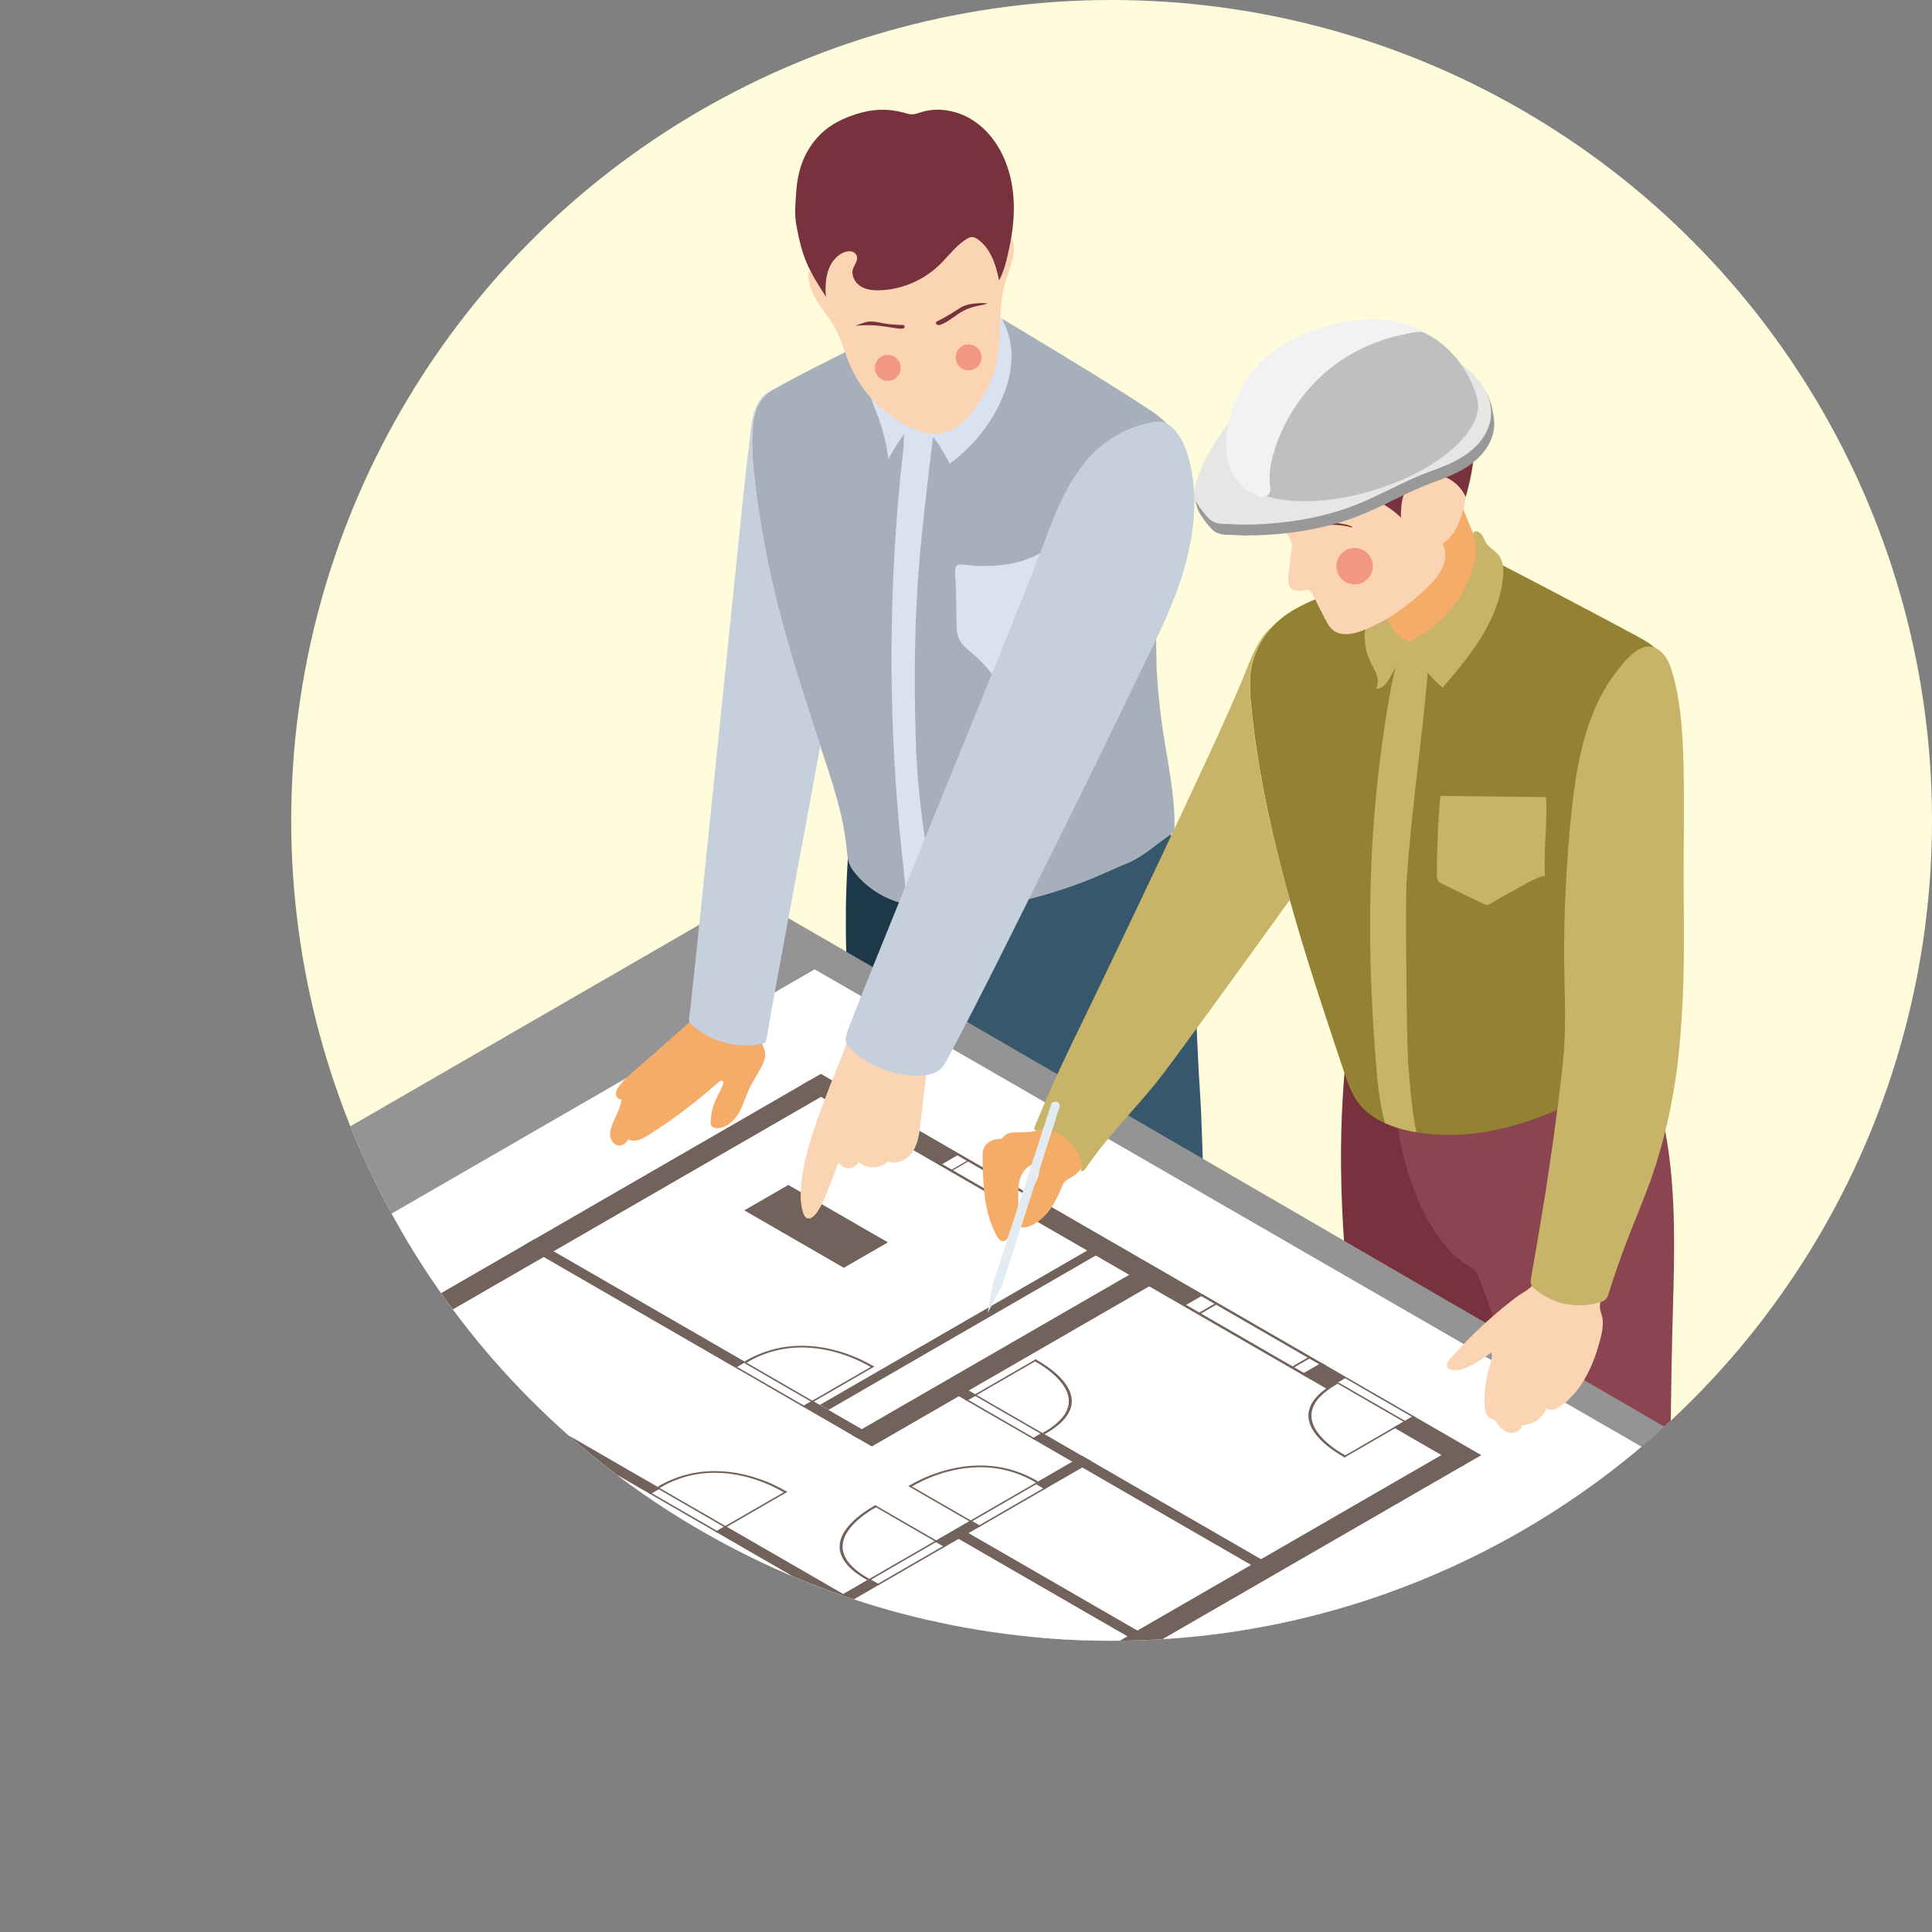
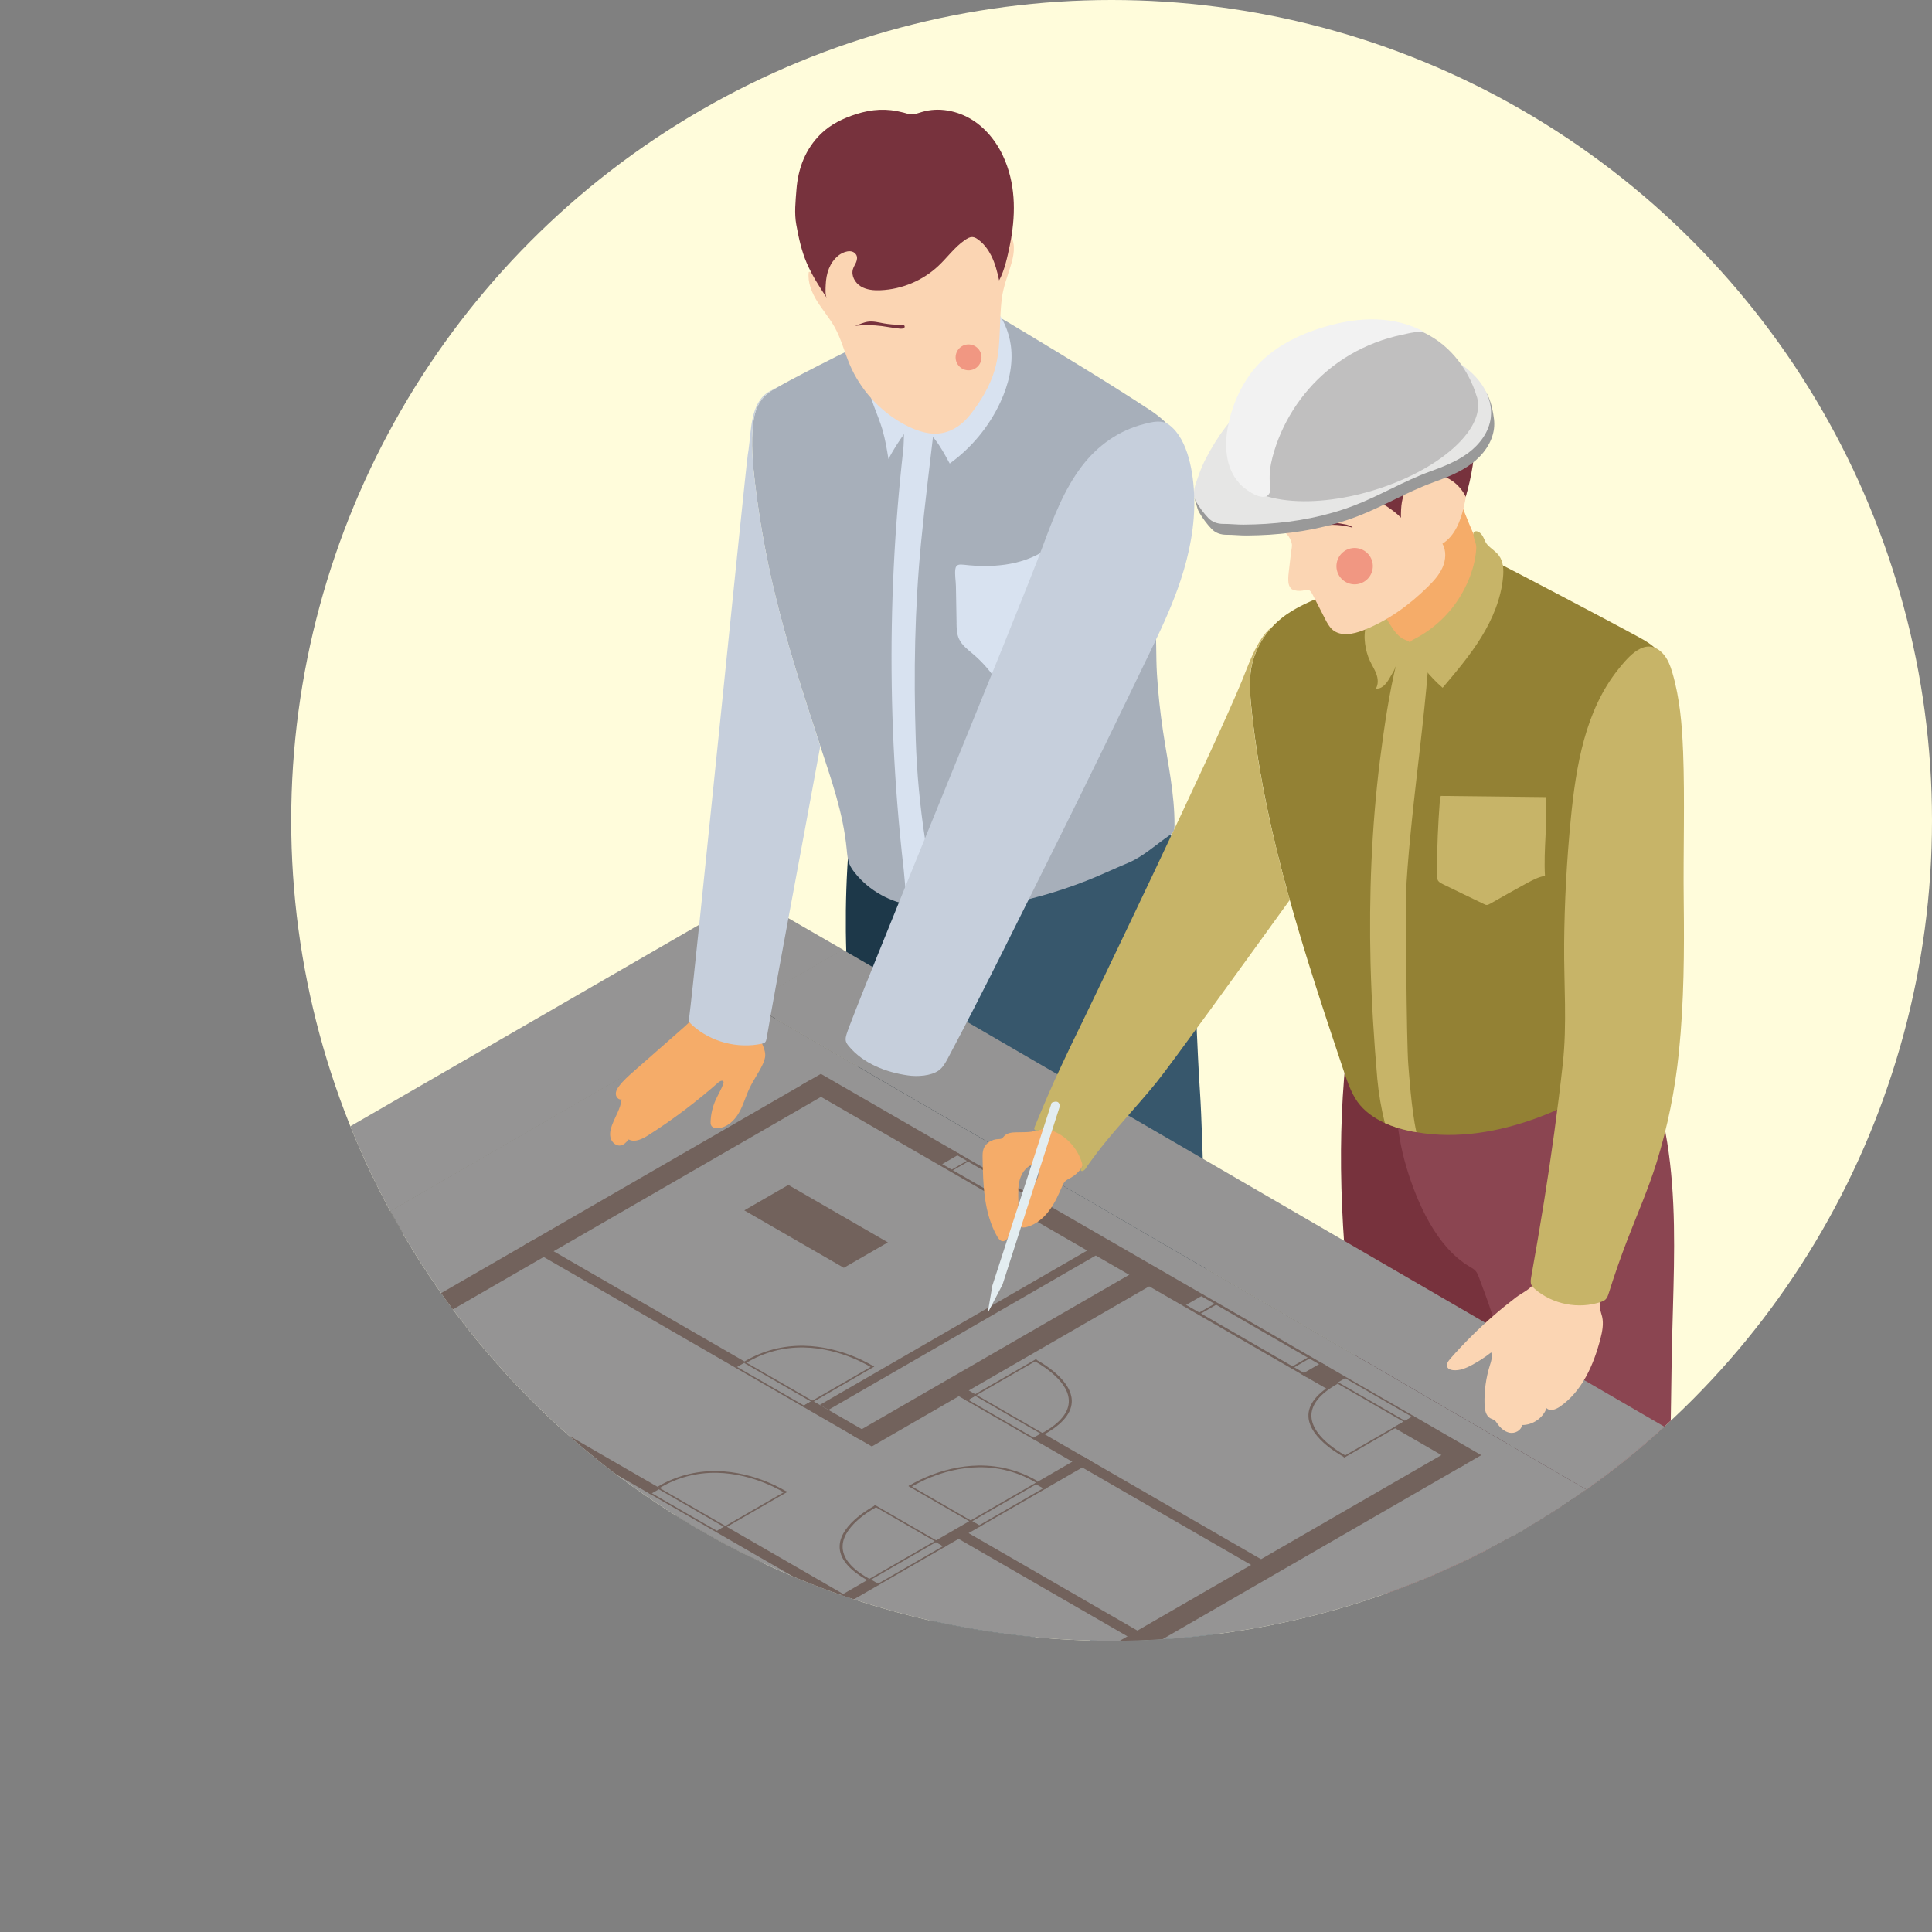
<svg xmlns="http://www.w3.org/2000/svg" id="b" data-name="レイヤー_2" viewBox="0 0 45.345 45.345">
  <rect x="0" y="0" width="45.345" height="45.345" fill="#808080" stroke="none" />
  <defs>
    <style>
      .e {
        fill: #f5ac69;
      }

      .f {
        fill: #938134;
      }

      .g {
        fill: #e6e6e5;
      }

      .h {
        fill: #72625c;
      }

      .i {
        fill: #c7b468;
      }

      .j {
        fill: #fff;
      }

      .k {
        fill: #77323d;
      }

      .l {
        fill: none;
      }

      .m {
        fill: #a7afba;
      }

      .n {
        fill: #f2f2f2;
      }

      .o {
        fill: #c6cfdc;
      }

      .p {
        fill: #e3edf1;
      }

      .q {
        fill: #c0bfbf;
      }

      .r {
        fill: #1d3849;
      }

      .s {
        fill: #eee1db;
      }

      .t {
        fill: #8b4551;
      }

      .u {
        fill: #fffcdb;
      }

      .v {
        fill: #333;
      }

      .w {
        fill: #595959;
      }

      .x {
        clip-path: url(#d);
      }

      .y {
        fill: #999;
      }

      .z {
        fill: #959494;
      }

      .aa {
        fill: #d8e2f0;
      }

      .ab {
        fill: #fbd5b3;
      }

      .ac {
        fill: #37576c;
      }

      .ad {
        fill: #f19782;
      }
    </style>
    <clipPath id="d">
      <circle class="l" cx="26.09" cy="19.255" r="19.255" />
    </clipPath>
  </defs>
  <g id="c" data-name="レイヤー_2">
    <g>
      <circle class="u" cx="26.09" cy="19.255" r="19.255" />
      <g class="x">
        <g>
          <g>
            <g>
              <path class="ac" d="M23.931,45.3c.022.204.08.423.242.536.224.156.51.194.783.187.647-.016,1.286-.261,1.777-.683.491-.422.83-1.016.943-1.653.02-.111.033-.225.073-.331.1-.267.333-.453.48-.692.091-.148.157-.31.196-.479.038-.166.029-.312.024-.477-.009-.313-.101-.623-.266-.889.009.014-.028.118-.035.136-.011.029-.023.043-.046.062-.068.055-.157.099-.241.124-.08.024-.12.043-.166.111-.047.069-.115.131-.178.185-.129.112-.279.201-.44.259-.187.067-.388.092-.586.075-.138-.012-.427-.04-.516-.163-.114.17-.227.341-.34.512-.282.427-.559.859-.816,1.301-.128.221-.252.445-.369.672-.044.086-.09.256-.174.31-.076.049-.212-.061-.169-.145-.133.26-.197.555-.189.847.002.06.005.127.012.195Z" />
              <path class="aa" d="M23.98,44.656c-.024.214.015.417.194.541.224.156.51.194.783.187.647-.016,1.286-.261,1.777-.683.491-.422.83-1.016.943-1.653.02-.111.033-.225.073-.331.085-.228.281-.395.417-.597.181-.27.252-.613.192-.933-.06-.32-.249-.614-.516-.8-.159.308-.438.553-.765.67-.187.067-.388.092-.586.075-.138-.012-.427-.04-.516-.163-.657.984-1.316,1.974-1.799,3.055-.075.168-.171.406-.197.632Z" />
            </g>
            <g>
              <path class="r" d="M24.49,39.672c-.035.001-.069-.024-.091-.053-.025-.033-.042-.073-.069-.104-.074-.084-.155-.056-.237-.024-.095.038-.123.034-.231-.011-.14-.058-.289-.096-.436-.131-.252-.06-.51-.11-.768-.091-.258.019-.519.114-.695.305l-.05.129c-.519.703-1.176,1.296-1.877,1.818-.079.059-.159.117-.238.178-.051.04-.145.155-.208.166-.102.018-.268-.219-.189-.309-.441.505-.592,1.718.225,1.932.423.111.877.09,1.296-.038.419-.128.802-.36,1.125-.655.243-.222.451-.478.67-.723.089-.099.183-.2.298-.268.12-.07.243-.064.378-.079.275-.031.554-.085.803-.212.16-.082.4-.223.493-.386.124-.219.137-.54.122-.784-.009-.143-.034-.285-.075-.422-.024-.078-.161-.289-.15-.358-.008.05-.03.106-.079.118-.005.001-.01.002-.015.002Z" />
              <path class="aa" d="M24.499,39.162c-.096-.202-.213-.386-.333-.531,0,.072-.001.148-.032.213-.07.144-.165.086-.274.041-.14-.058-.289-.096-.436-.131-.252-.06-.51-.11-.768-.091-.258.019-.519.114-.695.305l-.05.129c-.519.703-1.176,1.296-1.877,1.818-.263.196-.54.389-.718.664-.133.205-.219.473-.216.719.005.318.231.507.524.584.423.111.877.09,1.296-.038.419-.128.802-.36,1.125-.655.243-.222.451-.478.67-.723.089-.099.183-.2.298-.268.12-.07.243-.064.378-.079.357-.041.723-.122,1.007-.34.08-.061.153-.134.201-.223.217-.407.111-.944-.102-1.393Z" />
            </g>
            <path class="r" d="M24.33,25.451c-.085-.872-.229-1.738-.272-2.613-.231.247-.653.084-.896-.152-.892-.869-.851-2.338-1.568-3.356-.195-.276-.541-.491-.886-.485-.18.003-.306.121-.458.021-.134-.088-.188-.315-.167-.462-.189,1.308-.262,2.632-.22,3.953.01.313.03.624.057.935.047.525.116,1.048.197,1.568.221,1.414.472,2.798.769,4.196.076.36.121.727.167,1.091.068.546.125,1.093.18,1.641.063.636.122,1.273.179,1.91.057.636.111,1.271.164,1.907.046.544.3,3.02.32,3.249.01.12.018.239.026.359.009.137.183.197.294.241.563.221,1.23.156,1.741-.168.126-.08.246-.178.322-.306.016-.028.031-.057.036-.088.006-.034 0-.069-.005-.103-.019-.117-.036-2.48-.032-2.99.004-.591.008-1.183.012-1.774.02-2.849.317-5.731.04-8.573Z" />
            <path class="ac" d="M28.335,30.639c-.042-.552-.095-3.894-.171-5.01-.075-1.1-.085-2.202-.198-3.304-.156-1.524-.469-3.042-1.059-4.456-.062.455-.086.828-.379,1.183-.282.341-.594.658-.957.914-.522.368-1.155.603-1.792.569-.176-.009-.558.058-.709-.007-.109-.047-.284-.448-.225-.56-.213.407-.282.874-.326,1.332-.072.76-.05,1.524-.009,2.285.027.49.04,1.021.315,1.447.124.192.295.35.427.538.153.217.255.457.369.696.334.704.577,1.448.76,2.205.519,2.142.598,4.348.828,6.531.057.54.116,1.08.174,1.619.071.656.142,1.312.209,1.968.082.79.14,1.576.217,2.367.01.103.021.211.074.3.07.118.2.185.33.228.307.103.644.104.959.03s.61-.223.875-.41c.067-.048.135-.1.174-.172.057-.104.046-.225.056-.338.01-.113.664-6.219.156-9.128-.047-.269-.078-.546-.099-.826Z" />
            <path class="m" d="M18.404,9.002c-.086.048-.171.097-.257.145-.299.17-.43.443-.469.78-.055.472-.013.949.043,1.42.1.832.246,1.658.438,2.473.291,1.237.687,2.446,1.082,3.654.267.816.55,1.602.632,2.465.012.121.021.244.069.355.03.069.074.132.121.191.337.423.846.704,1.383.769.304.037.598.105.909.107.345.002.689-.039,1.028-.098.726-.124,1.439-.324,2.124-.594.33-.13.652-.284.977-.419.338-.141.657-.433.96-.641.035-.024.071-.049.093-.086.026-.044.028-.098.029-.149.005-.743-.159-1.475-.269-2.21-.067-.445-.115-.892-.143-1.341-.027-.43-.003-.869-.05-1.294-.044-.409.056-.873.122-1.278.073-.455.175-.905.308-1.346.051-.167.106-.334.15-.503.105-.406.108-.886-.127-1.25-.127-.197-.361-.393-.557-.522-.956-.628-1.936-1.219-2.915-1.81-.29-.175-.58-.35-.877-.51-.149-.08-.251-.135-.425-.13-.151.005-.3.041-.446.08-.381.102-.756.227-1.124.368-.71.272-2.562,1.235-2.808,1.374Z" />
            <path class="aa" d="M21.414,21.931c.26.04.525.052.788.033-.12.008-.458-2.057-.49-2.26-.12-.778-.194-1.562-.219-2.349-.05-1.543-.025-3.078.124-4.615.092-.945.213-1.887.321-2.83.011-.092.021-.188-.011-.275-.114-.314-.487-.11-.605.081-.135.22-.094.588-.122.836-.104.921-.179,1.845-.224,2.771-.09,1.851-.062,3.708.085,5.556.041.51.09,1.02.149,1.529.016.143.124,1.511.203,1.523Z" />
            <path class="aa" d="M20.711,10.089c.067.223.104.454.141.684.228-.428.52-.822.864-1.165-.283-.053-.533-.257-.642-.524-.041-.101-.064-.21-.115-.306-.101-.19-.627-.509-.681-.137-.018.119.063.237.084.353.032.179.08.35.143.521.07.19.149.378.207.572Z" />
            <path class="aa" d="M22.29,10.88c.506-.365.918-.861,1.183-1.426.197-.42.315-.89.251-1.35-.047-.335-.19-.655-.409-.913.016.263-.054.524-.143.772-.113.316-.26.622-.467.885-.207.264-.477.484-.791.6-.05.019-.102.035-.148.062-.108.065-.165.201-.18.323-.017.133.088.192.176.276.228.217.38.497.528.77Z" />
            <path class="ab" d="M23.276,4.074c.05.1.095.202.136.306.12.299.264.558.245.89-.003.055-.008.111.01.163.013.037.037.069.057.104.123.212.067.479-.006.713-.076.245-.169.488-.203.743-.074.557-.01,1.135-.167,1.682-.11.382-.323.733-.566,1.045-.191.245-.446.431-.764.456-.286.022-.587-.098-.832-.235-.552-.309-.997-.805-1.244-1.387-.122-.288-.198-.596-.349-.87-.119-.214-.282-.401-.412-.609-.13-.208-.23-.45-.199-.693.079-.014.163.044.178.123.01-.158-.044-.347-.083-.501-.087-.343-.162-.692-.165-1.046-.003-.354.071-.715.262-1.013.218-.34.569-.571.929-.754.183-.093.372-.177.572-.222.173-.039.352-.049.529-.056.512-.02.973.1,1.402.388.103.069.202.147.29.235.157.157.278.343.377.541Z" />
-             <path class="k" d="M22.627,7.287c.092-.047.192-.079.293-.103.049-.011.099-.021.15-.029.021-.004.098-.033.115-.029-.098-.022-.188-.011-.287-.004-.099.007-.198.024-.289.065-.057.026-.109.061-.161.095-.149.097-.304.185-.463.265-.031.015-.019.064.013.077.032.013.068.002.1-.011.192-.078.344-.232.529-.327Z" />
+             <path class="k" d="M22.627,7.287Z" />
            <path class="k" d="M20.744,7.59c-.124-.022-.249-.057-.374-.039-.105.015-.2.066-.302.096.209-.022.42-.02.628.006.14.018.279.047.419.06.035.004.111.008.118-.042.007-.057-.077-.044-.11-.045-.127-.005-.254-.014-.379-.036Z" />
            <path class="ad" d="M23.035,8.416c-.016.167-.164.29-.331.274s-.29-.164-.274-.331.164-.29.331-.274c.167.016.29.164.274.331Z" />
-             <path class="ad" d="M21.14,8.662c-.016.167-.164.29-.331.274s-.29-.164-.274-.331c.016-.167.164-.29.331-.274s.29.164.274.331Z" />
            <path class="k" d="M21.192,2.639c-.376-.1-.73-.078-1.096.039-.303.097-.599.239-.827.461-.365.356-.538.81-.576,1.313-.021.272-.053.55-.004.82.055.306.122.614.245.901.123.287.298.558.471.819-.042-.063-.028-.235-.025-.308.011-.261.088-.518.299-.687.102-.082.318-.168.415-.02.033.051.024.119.001.175s-.059.107-.076.165c-.046.153.049.322.185.405.136.083.304.097.464.09.501-.021.991-.228,1.356-.571.209-.196.379-.437.616-.602.148-.103.214-.103.354.012.114.093.203.215.269.346.093.183.144.384.187.584.131-.245.195-.556.251-.826.135-.66.148-1.341-.108-1.976-.155-.386-.414-.736-.765-.96-.351-.223-.796-.31-1.194-.19-.081.024-.162.057-.247.054-.056-.002-.109-.021-.163-.036-.011-.003-.021-.006-.032-.009Z" />
            <path class="aa" d="M22.45,14.62c.002.127.005.257.057.373.068.15.207.253.332.359.198.168.373.363.519.577.465-.413.93-.826,1.395-1.239.019-.017.039-.035.048-.06.008-.024.003-.05-.001-.075-.102-.54-.205-1.079-.307-1.619-.544.343-1.227.392-1.866.319-.11-.012-.187-.011-.204.098-.019.124.011.281.013.408.005.286.01.572.015.858Z" />
          </g>
          <g>
            <g>
              <path class="k" d="M35.862,44.276c-.035.001-.069-.024-.091-.053-.025-.033-.042-.073-.069-.104-.074-.084-.155-.056-.237-.024-.095.038-.123.034-.231-.011-.14-.058-.289-.096-.436-.131-.252-.06-.51-.11-.769-.091-.258.019-.519.114-.695.305l-.05.129c-.519.703-1.176,1.296-1.877,1.818-.079.059-.159.117-.238.178-.051.04-.145.155-.208.166-.102.018-.268-.219-.189-.309-.441.505-.592,1.718.225,1.932.423.111.877.09,1.296-.038.419-.128.802-.36,1.125-.655.243-.222.451-.478.67-.723.089-.099.183-.2.298-.268.12-.07.243-.064.378-.079.275-.031.554-.085.803-.212.16-.082.4-.223.493-.386.124-.219.137-.54.122-.784-.009-.143-.034-.285-.075-.422-.024-.078-.161-.289-.15-.358-.008.05-.03.106-.079.118-.005.001-.01.002-.015.002Z" />
              <path class="s" d="M35.871,43.766c-.096-.202-.213-.386-.333-.531-0.0.072-.001.148-.032.213-.07.144-.165.086-.274.041-.14-.058-.289-.096-.436-.131-.252-.06-.51-.11-.769-.091-.258.019-.519.114-.695.305l-.05.129c-.519.703-1.176,1.296-1.877,1.818-.263.196-.54.389-.718.664-.133.205-.219.473-.216.719.005.318.231.507.524.584.423.111.877.09,1.296-.038.419-.128.802-.36,1.125-.655.243-.222.451-.478.67-.723.089-.099.183-.2.298-.268.12-.07.243-.064.378-.079.357-.041.723-.122,1.007-.34.08-.061.153-.134.201-.223.217-.407.111-.944-.102-1.393Z" />
            </g>
            <path class="k" d="M34.382,28.067c.109.144.239.285.411.34.172.054.394-.012.457-.181-.07.188.024.573.032.776.011.259.022.517.032.776.022.533.044,1.065.067,1.598.044,1.05.231,10.516.286,12.041.002.049.003.1-.015.146-.023.057-.073.097-.122.133-.437.313-1.006.418-1.53.317-.188-.036-.585-.085-.675-.279-.052-.111-.044-.305-.065-.427-.27-1.557-.392-3.145-.574-4.714-.172-1.487-.331-2.978-.547-4.46-.344-2.362-.682-4.752-.665-7.15.008-1.103.089-2.205.267-3.294.071.274.247.422.458.586,1.218.943,1.298,2.62,2.183,3.794Z" />
            <g>
              <path class="t" d="M34.625,49.977c.022.204.08.423.242.536.224.156.51.194.783.187.647-.016,1.286-.261,1.777-.683.491-.422.83-1.016.943-1.653.02-.111.033-.225.073-.331.1-.267.333-.453.48-.692.091-.148.157-.31.196-.479.038-.166.029-.312.024-.477-.009-.313-.101-.623-.266-.889.009.014-.028.118-.035.136-.011.029-.023.043-.046.062-.068.055-.157.099-.241.124-.08.024-.12.043-.166.111-.047.069-.115.131-.178.185-.129.112-.279.201-.44.259-.187.067-.388.092-.586.075-.138-.012-.427-.04-.516-.163-.114.17-.227.341-.34.512-.282.427-.559.859-.816,1.301-.128.221-.252.445-.369.672-.044.086-.09.256-.174.31-.076.049-.212-.061-.169-.145-.133.26-.197.555-.189.847.002.06.005.127.012.195Z" />
              <path class="s" d="M34.674,49.334c-.024.214.015.417.194.541.224.156.51.194.783.187.647-.016,1.286-.261,1.777-.683.491-.422.83-1.016.943-1.653.02-.111.033-.225.073-.331.085-.228.281-.395.417-.597.181-.27.252-.613.192-.933-.06-.32-.249-.614-.516-.8-.159.308-.438.553-.765.67-.187.067-.388.092-.586.075-.138-.012-.427-.04-.516-.163-.657.984-1.316,1.974-1.799,3.055-.075.168-.171.406-.197.632Z" />
            </g>
            <path class="t" d="M39.475,39.98c-.091-.785-.208-1.551-.22-2.34-.015-1.021-.102-2.061-.069-3.073.036-1.102.034-2.206.064-3.308.005-.183.01-.367.015-.55.036-1.301.071-2.611-.135-3.896-.206-1.285-.67-2.558-1.527-3.538-.304.575-.658,1.134-1.143,1.568-.484.434-1.113.734-1.763.719-.346-.008-.811.226-1.112.033-.219-.141-.764-.709-.701-1.007-.197.932-.144,1.911.13,2.822.247.822.703,1.859,1.472,2.314.054.032.111.062.151.11.034.041.054.093.073.143.214.57.416,1.112.534,1.71.213,1.075.306,2.168.426,3.256.036.328.651,6.104.711,7.366.054,1.139.216,2.28.164,3.419-.004.077-.005.162.042.223.025.033.062.054.098.075.322.18.686.298,1.055.295.369-.003.744-.135,1.004-.398.058-.059.111-.124.144-.2.036-.081.049-.171.063-.258.096-.586.285-1.152.412-1.732.02-.091.038-.183.055-.274.212-1.146.188-2.322.055-3.476Z" />
            <path class="f" d="M38.847,24.769c-.88.547-1.771,1.095-2.739,1.457-.912.341-1.907.515-2.863.347-.065-.009-.127-.021-.188-.035-.188-.041-.377-.1-.553-.179-.253-.115-.483-.277-.644-.5-.147-.209-.229-.453-.312-.694-.918-2.745-1.842-5.514-2.16-8.389-.044-.406-.097-.897.026-1.292.071-.232.185-.45.333-.639.094-.121.203-.232.321-.327.335-.274.747-.43,1.145-.597.606-.259,1.198-.553,1.774-.871.291-.162.597-.333.933-.362.33-.029.68.241.968.385.671.338,3.028,1.58,3.537,1.86.182.1.371.203.503.365.185.23.235.541.262.836.28,2.872-.671,5.767-.341,8.636Z" />
            <path class="e" d="M34.935,13.221c-.043-.034-.069-.084-.093-.132-.34-.681-.602-1.398-.862-2.113-.02.381-.161.748-.354,1.078s-.436.627-.678.922c-.061.074-.124.151-.207.199-.067.039-.145.058-.208.104-.072.053-.116.135-.154.215-.075.154-.142.316-.16.486-.018.17.019.353.131.482l.048.112c.099.167.108.383.024.557.152.046.316.027.472.055.183.033.354.131.54.132.133.001.263-.049.378-.116.254-.149.445-.383.623-.618.306-.403.598-.846.651-1.348-.044.031-.108.019-.151-.015Z" />
            <path class="i" d="M33.012,20.732c-.026.433,0,3.752.041,4.252.012.129.071,1.062.191,1.589-.065-.009-.127-.021-.188-.035-.188-.041-.377-.1-.553-.179-.085-.341-.144-.686-.177-1.036-.079-.903-.135-1.81-.159-2.716-.038-1.592.024-3.187.221-4.767.1-.774.212-1.557.397-2.313.05-.206.109-.441.356-.459.371-.026.397.38.374.647-.097,1.18-.256,2.357-.377,3.537-.05.491-.097.986-.127,1.48Z" />
            <path class="i" d="M34.283,13.979c-.26.435-.644.794-1.096,1.024-.036.018-.076.039-.092.076-.019.045.003.097.026.14.186.35.438.664.738.923.324-.382.649-.766.911-1.192.262-.427.46-.901.507-1.4.017-.178.009-.373-.1-.515-.074-.097-.184-.16-.266-.249-.075-.082-.082-.202-.174-.279-.036-.03-.087-.052-.129-.03-.009.004-.016.011-.021.019-.003.007-.004.014-.005.022-.007.12.074.225.067.349-.007.131-.029.261-.061.388-.065.255-.171.499-.305.724Z" />
            <path class="i" d="M32.833,15.484c-.021.036-.041.074-.058.113-.026.06-.042.12-.077.175-.043.068-.077.14-.122.206-.066.099-.166.202-.282.181.059-.1.05-.228.011-.337-.039-.109-.104-.207-.153-.313-.059-.126-.095-.263-.113-.401-.019-.146-.017-.296.03-.435.03-.087.079-.169.146-.233.031-.029.066-.056.103-.076.017-.009.081-.048.093-.045.005.001.007.005.01.009.065.105.13.209.195.314.093.15.198.31.363.375.049.019.108.036.123.086.008.027-.001.057-.017.081-.016.024-.038.042-.059.062-.076.069-.141.15-.193.238Z" />
            <path class="ab" d="M29.627,11.883c.022.093.045.189.097.269.13.196.408.255.532.455.027.044.053.102.063.154.012.06-.009.134-.016.195-.017.143-.034.285-.051.428-.01.082-.019.164-.015.246.003.054.009.1.038.147.011.018.024.036.041.049.018.014.039.021.061.027.087.024.182.021.268-.008.09-.031.136.059.172.128.094.184.189.368.283.552.048.094.099.191.18.259.193.159.481.101.714.01.571-.222,1.078-.589,1.515-1.019.137-.135.27-.281.348-.457.078-.176.093-.39-.003-.557.292-.182.426-.534.504-.869.157-.671.172-1.468.025-2.143-.095-.434-.297-.859-.633-1.157-.178-.157-.412-.27-.627-.365-.347-.153-.729-.214-1.107-.194-.596.032-1.178.258-1.657.611-.542.399-.85.969-.919,1.641-.057.555.063,1.064.188,1.598Z" />
            <path class="k" d="M31.683,12.34l-.075-.026c-.202-.038-.408-.077-.613-.054-.178.02-.349.086-.528.095-.026.001-.038.039-.02.059.017.02.046.024.072.025.166.007.325-.059.487-.093.244-.051.5-.027.74.038-.016-.021-.038-.037-.063-.045Z" />
            <path class="k" d="M30.117,12.327c.019-.045-.152-.126-.177-.145-.074-.056-.146-.115-.23-.153-.051-.023-.078.001-.068.054.011.057.066.103.111.134.061.043.128.078.199.101.033.01.124.042.155.021.005-.003.008-.007.01-.011Z" />
            <path class="ad" d="M32.22,13.318c-.017.235-.221.413-.456.396-.235-.017-.413-.221-.396-.456.017-.235.221-.413.456-.396.235.017.413.221.396.456Z" />
            <path class="k" d="M29.811,10.801c.215-.032.434-.023.65-.044.328-.032.649-.134.935-.298-.08.256.018.542.189.749.171.207.405.35.638.484.232.134.471.266.658.459-.003-.246.013-.506.152-.709.158-.231.464-.34.739-.288.275.053.51.254.629.507.137-.477.229-.972.208-1.468-.021-.496-.159-.995-.448-1.398-.289-.403-.739-.702-1.232-.755-.108-.012-.219-.012-.325-.037-.109-.026-.21-.078-.315-.117-.393-.147-.838-.113-1.23.036-.392.149-.735.406-1.036.698-.398.385-.735.841-.931,1.359-.106.28-.168.577-.178.876-.008.252-.022.574.17.765.103.102.249.16.394.155-.069-.106-.133-.216-.17-.337-.047-.158-.043-.315.061-.455.092-.124.297-.16.442-.181Z" />
            <g>
              <path class="y" d="M35.031,9.626c-.033-.155-.08-.31-.167-.443.013.052.027.096.023.15-.119-.192-.282-.354-.463-.488-.261-.193-.566-.335-.889-.373.079.119.155.24.227.362.113.19.219.388.268.603s.035.453-.08.641c-.096.157-.332.21-.49.277-.204.086-.41.169-.617.248-.371.143-.748.276-1.138.352-.279.054-.566.079-.849.049-.434-.047-.841-.224-1.218-.437-.066-.037-.21-.103-.236-.177-.089-.248-.058-.535.08-.759-.478.366-.834.865-1.109,1.396-.061.117-.114.242-.159.37-.03.084-.067.176-.092.27l-.088.027.038.124c.021.068.036.142.071.204.082.141.18.273.292.391.094.098.219.139.353.138.157-.001.313.018.471.017.177-.001.355-.007.532-.018.704-.045,1.406-.177,2.07-.432.608-.234,1.16-.572,1.774-.795.316-.115.634-.238.903-.439s.487-.493.527-.827c.009-.074.008-.149-.001-.223-.005-.046-.012-.091-.02-.136-.005-.024-.009-.047-.014-.071Z" />
              <path class="g" d="M28.139,11.143c-.07.195-.182.434-.071.624.082.141.18.273.292.391.094.098.219.139.353.138.157-.001.313.018.471.017.177-.001.355-.007.532-.018.704-.045,1.406-.177,2.07-.432.608-.234,1.16-.572,1.774-.795.316-.115.634-.238.903-.439.269-.201.487-.493.527-.827.029-.238-.036-.482-.156-.689-.12-.207-.293-.38-.486-.523-.261-.193-.566-.335-.889-.373.079.119.155.24.227.362.113.19.219.388.268.603.049.215.035.453-.08.641-.096.157-.332.21-.49.277-.204.086-.41.169-.617.248-.371.143-.748.276-1.138.352-.279.055-.566.08-.849.049-.434-.047-.841-.224-1.218-.437-.066-.037-.21-.103-.236-.177-.089-.248-.058-.535.08-.759-.478.366-.834.865-1.109,1.396-.061.117-.114.242-.159.37Z" />
              <path class="q" d="M34.647,9.273l.001-0s-.618-2.397-3.518-1.49v-0c-0.0 0-.001 0-.001 0-0.0 0-.001 0-.001 0h0c-2.916.853-2.162,3.209-2.162,3.209l.002-.001c.082.363.464.639,1.123.736,1.265.188,3.065-.354,4.022-1.21.501-.449.671-.895.536-1.245Z" />
              <path class="n" d="M29.45,8.644c-.036.043-.071.087-.105.134-.27.371-.448.806-.529,1.256-.087.483-.042,1.025.339,1.377.11.102.528.401.644.157.035-.073.007-.172.003-.25-.011-.207.011-.384.063-.584.206-.786.661-1.504,1.282-2.027.336-.283.721-.508,1.131-.665.202-.078.41-.139.622-.183.148-.031.446-.118.589-.032-.354-.213-.768-.316-1.181-.33s-.826.058-1.222.175c-.611.181-1.217.48-1.636.973Z" />
            </g>
            <path class="i" d="M36.26,20.558c-.141.021-.274.091-.403.159-.297.162-.591.327-.883.494-.027.015-.053.029-.079.029-.024,0-.047-.012-.071-.024-.321-.153-.641-.309-.962-.465-.041-.021-.082-.041-.109-.079-.026-.041-.029-.094-.029-.144,0-.306.009-.612.021-.918.012-.265.026-.53.047-.794.006-.056.012-.1.024-.135l2.47.028c.035.624-.06,1.223-.025,1.85Z" />
          </g>
          <g>
            <g>
              <g>
                <polygon class="z" points="9.354 47.739 17.118 43.267 15.436 42.296 7.672 46.768 9.354 47.739" />
                <polygon class="w" points="7.794 47.254 9.476 48.225 9.354 47.739 7.672 46.768 7.794 47.254" />
                <polygon class="v" points="17.118 43.267 17.029 43.868 9.476 48.225 9.354 47.739 17.118 43.267" />
              </g>
              <g>
                <polygon class="w" points="5.892 32.837 9.355 47.748 7.673 46.777 4.21 31.866 5.892 32.837" />
                <polygon class="w" points="4.686 31.591 6.368 32.562 5.892 32.837 4.21 31.866 4.686 31.591" />
                <polygon class="v" points="9.355 47.748 9.831 47.473 6.368 32.562 5.892 32.837 9.355 47.748" />
              </g>
              <g>
                <polygon class="w" points="18.905 25.323 16.641 43.541 14.959 42.57 17.223 24.352 18.905 25.323" />
                <polygon class="w" points="17.699 24.077 19.381 25.048 18.905 25.323 17.223 24.352 17.699 24.077" />
                <polygon class="v" points="16.641 43.541 17.117 43.267 19.381 25.048 18.905 25.323 16.641 43.541" />
              </g>
            </g>
            <g>
              <g>
                <polygon class="z" points="27.292 58.067 35.056 53.596 33.374 52.625 25.61 57.096 27.292 58.067" />
                <polygon class="w" points="25.732 57.582 27.414 58.553 27.292 58.067 25.61 57.096 25.732 57.582" />
                <polygon class="v" points="35.056 53.596 34.967 54.196 27.414 58.553 27.292 58.067 35.056 53.596" />
              </g>
              <g>
                <polygon class="w" points="23.83 43.165 27.293 58.076 25.611 57.105 22.148 42.194 23.83 43.165" />
                <polygon class="w" points="22.624 41.919 24.306 42.89 23.83 43.165 22.148 42.194 22.624 41.919" />
                <polygon class="v" points="27.293 58.076 27.769 57.801 24.306 42.89 23.83 43.165 27.293 58.076" />
              </g>
              <g>
                <polygon class="w" points="36.843 35.651 34.579 53.87 32.897 52.899 35.162 34.68 36.843 35.651" />
                <polygon class="w" points="35.638 34.405 37.319 35.376 36.843 35.651 35.162 34.68 35.638 34.405" />
                <polygon class="v" points="34.579 53.87 35.055 53.595 37.319 35.376 36.843 35.651 34.579 53.87" />
              </g>
            </g>
            <g>
              <g>
                <g>
                  <polygon class="z" points="2.193 32.45 19.783 22.289 17.59 21.023 0 31.184 2.193 32.45" />
                  <polygon class="w" points="0 31.901 2.193 33.167 2.193 32.45 0 31.184 0 31.901" />
                  <polygon class="v" points="19.783 22.289 19.783 23.006 2.193 33.167 2.193 32.45 19.783 22.289" />
                </g>
                <g>
                  <polygon class="z" points="37.532 35.135 17.582 23.552 19.774 22.286 39.724 33.869 37.532 35.135" />
                  <polygon class="v" points="39.724 34.585 37.532 35.851 37.532 35.135 39.724 33.869 39.724 34.585" />
                  <polygon class="w" points="17.582 23.552 17.582 24.268 37.532 35.851 37.532 35.135 17.582 23.552" />
                </g>
                <g>
                  <polygon class="z" points="22.138 44.032 2.188 32.449 4.38 31.183 24.33 42.766 22.138 44.032" />
                  <polygon class="v" points="24.33 43.482 22.138 44.748 22.138 44.032 24.33 42.766 24.33 43.482" />
                  <polygon class="w" points="2.188 32.449 2.188 33.165 22.138 44.748 22.138 44.032 2.188 32.449" />
                </g>
                <g>
                  <polygon class="z" points="24.322 45.294 41.912 35.133 39.72 33.867 22.13 44.028 24.322 45.294" />
                  <polygon class="w" points="22.13 44.744 24.322 46.01 24.322 45.294 22.13 44.028 22.13 44.744" />
                  <polygon class="v" points="41.912 35.133 41.912 35.849 24.322 46.01 24.322 45.294 41.912 35.133" />
                </g>
              </g>
              <polygon class="z" points="24.33 42.766 37.532 35.135 17.582 23.552 4.38 31.183 24.33 42.766" />
            </g>
          </g>
          <g>
-             <polygon class="j" points="24.136 42.718 4.336 31.287 19.12 22.751 38.92 34.182 24.136 42.718" />
            <polygon class="h" points="19.243 32.973 19.445 33.09 26.032 29.286 25.83 29.17 19.243 32.973" />
            <polygon class="h" points="19.805 29.756 17.469 28.408 18.503 27.811 20.839 29.159 19.805 29.756" />
            <g>
              <polygon class="h" points="22.059 27.354 18.8 25.473 19.266 25.204 22.525 27.085 22.059 27.354" />
              <polygon class="h" points="17.265 32.103 12.291 29.231 12.524 29.097 17.498 31.969 17.265 32.103" />
              <polygon class="h" points="15.265 35.068 8.723 31.291 8.956 31.156 15.498 34.934 15.265 35.068" />
              <polygon class="h" points="23.988 40.104 16.792 35.949 17.025 35.815 24.221 39.97 23.988 40.104" />
              <polygon class="h" points="20.644 37.189 19.791 37.681 19.557 37.546 20.409 37.054 20.644 37.189" />
              <polygon class="h" points="22.575 35.892 26.831 38.349 26.598 38.484 22.342 36.027 22.575 35.892" />
              <polygon class="h" points="25.4 34.172 29.733 36.674 29.5 36.808 25.167 34.307 25.4 34.172" />
              <polygon class="h" points="23.019 35.818 22.166 36.31 21.932 36.175 22.784 35.683 23.019 35.818" />
              <polygon class="h" points="25.634 34.308 24.518 34.952 24.284 34.817 25.4 34.172 25.634 34.308" />
              <polygon class="h" points="20.141 33.764 18.833 33.008 19.066 32.874 20.375 33.629 20.141 33.764" />
              <polygon class="h" points="22.69 32.877 22.27 32.635 22.503 32.5 22.923 32.742 22.69 32.877" />
              <polygon class="h" points="25.401 34.442 24.224 33.762 24.457 33.628 25.634 34.308 25.401 34.442" />
              <polygon class="h" points="27.783 30.659 24.133 28.552 24.599 28.283 28.249 30.39 27.783 30.659" />
              <polygon class="h" points="31.14 32.597 30.548 32.255 31.014 31.986 31.606 32.328 31.14 32.597" />
              <polygon class="h" points="34.3 34.422 32.708 33.502 33.174 33.233 34.766 34.153 34.3 34.422" />
              <polygon class="h" points="8.84 31.224 18.996 25.36 19.465 25.631 9.309 31.495 8.84 31.224" />
              <polygon class="h" points="23.754 39.969 33.91 34.105 34.379 34.376 24.223 40.24 23.754 39.969" />
              <polygon class="h" points="19.993 33.678 26.699 29.807 27.168 30.078 20.462 33.949 19.993 33.678" />
              <polygon class="h" points="19.074 32.919 17.464 31.989 17.498 31.969 19.109 32.899 19.074 32.919" />
              <polygon class="h" points="20.521 32.074 18.92 32.999 18.885 32.978 20.486 32.054 20.521 32.074" />
              <polygon class="h" points="18.876 33.033 17.265 32.103 17.3 32.083 18.911 33.013 18.876 33.033" />
              <path class="h" d="M17.473,31.955c.424-.253.893-.377,1.393-.369.92.015,1.637.482,1.644.487l-.052.026c-.007-.005-.704-.458-1.594-.473-.48-.008-.931.112-1.341.357l-.05-.028Z" />
              <g>
                <polygon class="h" points="17.033 35.86 15.422 34.93 15.457 34.91 17.068 35.84 17.033 35.86" />
                <polygon class="h" points="18.48 35.015 16.879 35.94 16.844 35.919 18.445 34.995 18.48 35.015" />
                <polygon class="h" points="16.835 35.974 15.224 35.044 15.259 35.024 16.87 35.954 16.835 35.974" />
                <path class="h" d="M15.432,34.896c.424-.253.893-.377,1.393-.369.92.015,1.637.482,1.644.487l-.052.026c-.007-.005-.704-.458-1.594-.473-.48-.008-.931.112-1.341.357l-.05-.028Z" />
              </g>
              <g>
                <polygon class="h" points="22.846 32.738 24.457 33.668 24.491 33.648 22.88 32.718 22.846 32.738" />
                <polygon class="h" points="24.309 31.903 22.708 32.827 22.743 32.847 24.344 31.923 24.309 31.903" />
                <polygon class="h" points="22.647 32.852 24.258 33.782 24.293 33.762 22.682 32.832 22.647 32.852" />
                <path class="h" d="M24.516,33.662c.438-.245.653-.516.639-.804-.027-.531-.835-.945-.843-.949l-.046.03c.008.004.794.407.819.92.014.277-.194.537-.618.774l.049.029Z" />
              </g>
              <polygon class="h" points="22.014 36.167 20.414 37.092 20.379 37.071 21.98 36.147 22.014 36.167" />
              <polygon class="h" points="20.543 35.327 22.153 36.257 22.119 36.277 20.508 35.347 20.543 35.327" />
              <polygon class="h" points="22.214 36.283 20.613 37.207 20.578 37.187 22.179 36.262 22.214 36.283" />
              <path class="h" d="M20.355,37.086c-.441-.246-.659-.518-.648-.807.021-.531.825-.942.833-.946l.046.03c-.008.004-.789.404-.809.917-.011.277.2.538.626.776l-.048.029Z" />
              <g>
                <polygon class="h" points="22.774 35.729 24.375 34.804 24.34 34.784 22.739 35.709 22.774 35.729" />
                <polygon class="h" points="21.319 34.879 22.93 35.809 22.964 35.789 21.353 34.859 21.319 34.879" />
                <polygon class="h" points="22.974 35.844 24.575 34.92 24.54 34.899 22.939 35.824 22.974 35.844" />
                <path class="h" d="M24.365,34.77c-.427-.255-.897-.38-1.397-.374-.92.012-1.632.476-1.639.481l.053.027c.007-.005.699-.456,1.589-.467.48-.006.932.115,1.345.362l.05-.028Z" />
              </g>
              <g>
                <polygon class="h" points="33.019 33.373 31.408 32.443 31.373 32.463 32.984 33.393 33.019 33.373" />
                <polygon class="h" points="31.556 34.208 33.157 33.283 33.122 33.263 31.521 34.187 31.556 34.208" />
                <polygon class="h" points="33.217 33.258 31.606 32.328 31.571 32.348 33.182 33.278 33.217 33.258" />
                <path class="h" d="M31.349,32.448c-.438.245-.653.516-.639.804.027.531.835.945.843.949l.046-.03c-.008-.004-.794-.407-.819-.92-.014-.277.194-.537.618-.774l-.049-.029Z" />
              </g>
              <g>
                <polygon class="h" points="24.569 28.329 22.435 27.097 22.49 27.065 24.624 28.297 24.569 28.329" />
                <polygon class="h" points="24.158 28.566 22.024 27.334 22.08 27.302 24.214 28.534 24.158 28.566" />
                <polygon class="h" points="23.916 28.409 23.886 28.392 24.317 28.143 24.347 28.16 23.916 28.409" />
                <polygon class="h" points="22.326 27.491 22.297 27.474 22.728 27.225 22.757 27.242 22.326 27.491" />
              </g>
              <g>
                <polygon class="h" points="31.082 32.089 28.179 30.413 28.234 30.381 31.137 32.057 31.082 32.089" />
                <polygon class="h" points="30.671 32.326 27.768 30.65 27.823 30.618 30.727 32.294 30.671 32.326" />
                <polygon class="h" points="30.336 32.115 30.296 32.092 30.727 31.843 30.767 31.866 30.336 32.115" />
                <polygon class="h" points="28.148 30.852 28.108 30.829 28.539 30.58 28.579 30.603 28.148 30.852" />
              </g>
            </g>
          </g>
          <g>
            <path class="e" d="M24.222,26.56c-.124.018-.25.013-.375.016-.098.002-.205.013-.273.083-.022.022-.039.049-.066.063-.025.013-.055.012-.083.013-.145.006-.291.092-.34.228-.025.069-.024.143-.023.216.011.631.029,1.293.342,1.842.03.054.075.112.137.111.054-.001.095-.049.124-.095.136-.207.217-.45.233-.697.012-.193-.015-.388.019-.579.034-.19.149-.385.336-.433.014-.004.028-.006.042-.004.037.005.063.04.076.075.041.11-.004.233-.058.338-.157.304-.4.582-.431.923-.002.022-.003.044.003.065.013.043.055.072.099.081.044.009.089-0.0.132-.013.206-.06.378-.206.507-.377.129-.171.218-.369.303-.566.019-.043.038-.087.07-.121.037-.039.088-.06.134-.086.087-.048.163-.113.224-.191.034-.043.063-.092.071-.146.008-.053-.006-.107-.01-.161-.008-.109.024-.22.09-.307-.055-.013-.067-.083-.076-.138-.04-.24-.234-.446-.471-.501-.078-.018-.161-.02-.235.011-.104.043-.114.134-.177.211-.071.088-.218.121-.324.137Z" />
            <path class="i" d="M30.272,21.122c-1.142,1.583-2.775,3.843-3.131,4.284-.238.294-.494.58-.744.868-.174.2-.347.4-.512.606-.082.103-.165.209-.241.315-.041.053-.079.106-.118.162-.026.038-.053.1-.103.121-.012.006-.024.009-.035.006-.012-.003-.024-.012-.024-.024,0-.018.012-.029.021-.041.047-.062-.009-.179-.035-.244-.077-.188-.209-.356-.371-.48-.082-.062-.174-.115-.268-.15-.047-.021-.097-.038-.147-.044-.047-.006-.079-.009-.129.009-.035.012-.074.029-.115.024-.009-.003-.018-.006-.026-.009-.015-.012-.021-.024-.021-.038.003-.012.009-.027.012-.041.015-.038.235-.565.297-.706.115-.268.235-.53.359-.792.144-.306.288-.609.438-.912.153-.312,3.125-6.479,3.772-8.063.153-.374.297-.803.556-1.118.05-.059.1-.109.153-.144-.041.041-.079.085-.115.132-.147.188-.262.406-.333.639-.124.394-.071.886-.026,1.292.162,1.474.485,2.919.886,4.349Z" />
            <path class="p" d="M24.683,25.882l-1.392,4.292-.11.645.35-.672,1.34-4.172s.019-.186-.188-.093Z" />
            <path class="ab" d="M34.035,31.895c-.047.054-.097.126-.066.191.022.047.078.066.13.072.157.018.311-.047.45-.122.158-.085.309-.183.45-.294.037.096.001.202-.03.3-.093.297-.136.61-.126.921.004.124.029.268.138.326.032.017.068.025.097.046.025.018.042.046.06.071.072.104.172.199.297.222.125.022.272-.056.287-.182.249.004.491-.162.577-.396.077.082.214.032.307-.031.523-.358.798-.981.956-1.595.044-.17.08-.349.041-.52-.016-.069-.044-.136-.051-.207-.009-.098.025-.194.038-.291.023-.163-.013-.333-.1-.473-.11-.178-.298-.302-.501-.354-.209-.054-.439-.035-.627.07-.189.105-.262.257-.344.444-.066.151-.306.257-.436.356-.359.274-.701.57-1.022.888-.182.18-.358.366-.526.558Z" />
            <path class="i" d="M39.502,17.623c-.023-.614-.076-1.232-.247-1.822-.051-.176-.117-.355-.247-.483-.386-.381-.78.084-1.019.382-.783.971-.999,2.272-1.121,3.514-.096.978-.149,1.96-.157,2.942-.007.946.072,1.881-.033,2.826-.119,1.075-.268,2.146-.438,3.213-.095.593-.196,1.185-.302,1.776-.011.063-.022.13.005.188.017.036.046.064.076.091.418.365,1.034.486,1.559.306.032-.011.065-.023.091-.045.052-.041.074-.108.093-.171.13-.415.273-.825.429-1.231.232-.602.492-1.194.685-1.81.265-.848.439-1.724.529-2.607.12-1.177.127-2.361.113-3.542-.014-1.176.029-2.351-.015-3.526Z" />
          </g>
          <g>
            <path class="e" d="M14.875,25.144c-.123.108-.247.217-.345.348-.042.055-.08.12-.076.189.004.069.067.138.135.123-.024.215-.151.404-.226.607-.036.099-.06.208-.029.308s.133.185.236.165c.078-.015.134-.08.184-.141.146.078.322-.01.462-.099.583-.37,1.133-.789,1.651-1.245.034-.03.1-.053.114-.01.004.013 0.0.027-.004.04-.043.135-.121.255-.179.384-.072.16-.113.334-.12.51-.001.031-.001.064.014.091.027.052.095.066.153.064.212-.009.39-.173.496-.357.107-.184.161-.393.253-.585.089-.186.211-.355.3-.541.036-.075.067-.155.066-.238-.001-.198-.177-.377-.132-.569-.038.031-.089-.015-.114-.057-.103-.177-.177-.382-.344-.5-.173-.123-.411-.12-.61-.046-.14.052-.265.135-.383.225-.113.086-.203.191-.309.285-.257.226-.513.451-.77.677-.141.124-.282.248-.423.371Z" />
            <path class="o" d="M19.252,17.515c-.462,2.525-1.048,5.606-1.259,6.856-.006.032-.015.071-.038.094-.021.018-.05.026-.077.032-.571.121-1.195-.044-1.627-.433-.029-.026-.062-.056-.074-.094-.009-.032-.003-.071,0-.103.103-.724,1.295-12.615,1.374-13.194.006-.038.012-.079.018-.118.065-.45.038-1.115.494-1.371.074-.041.15-.082.227-.118-.047.026-.094.053-.144.079-.297.171-.43.444-.468.78-.056.474-.015.95.044,1.421.1.833.244,1.657.438,2.472.291,1.239.686,2.448,1.08,3.655.006.015.009.026.012.041Z" />
-             <path class="ab" d="M19.299,25.962c-.223.601-.434,1.214-.495,1.852-.021.221-.023.449.049.659.016.047.04.097.085.117.073.033.153-.029.203-.091.11-.138.181-.303.249-.467.103-.25.2-.502.291-.756.044.087.139.145.236.145.097-0.0.192-.059.235-.146.191.166.508.16.693-.013.209.084.456-.045.579-.235.123-.189.152-.422.178-.647.061-.524.122-1.047.183-1.571-.223.134-.507.162-.752.075-.285-.101-.497-.338-.75-.504-.105-.069-.231-.108-.34-.021-.065.052-.075.133-.101.208-.104.298-.237.588-.35.883-.065.17-.13.34-.193.51Z" />
            <path class="o" d="M27.452,9.981c-.18-.139-.403-.08-.604-.028-.592.152-1.085.503-1.455.987-.425.557-.675,1.224-.919,1.88-.611,1.643-4.426,10.863-4.603,11.448-.016.054-.032.111-.019.165.011.045.039.084.069.12.339.408.868.614,1.393.688.215.031.536.014.72-.118.096-.07.156-.178.212-.283.841-1.581,1.629-3.193,2.429-4.796.811-1.625,1.603-3.26,2.391-4.894.24-.497.468-1.002.642-1.526.21-.632.342-1.3.321-1.968-.016-.515-.132-1.331-.578-1.675Z" />
          </g>
        </g>
      </g>
    </g>
  </g>
</svg>